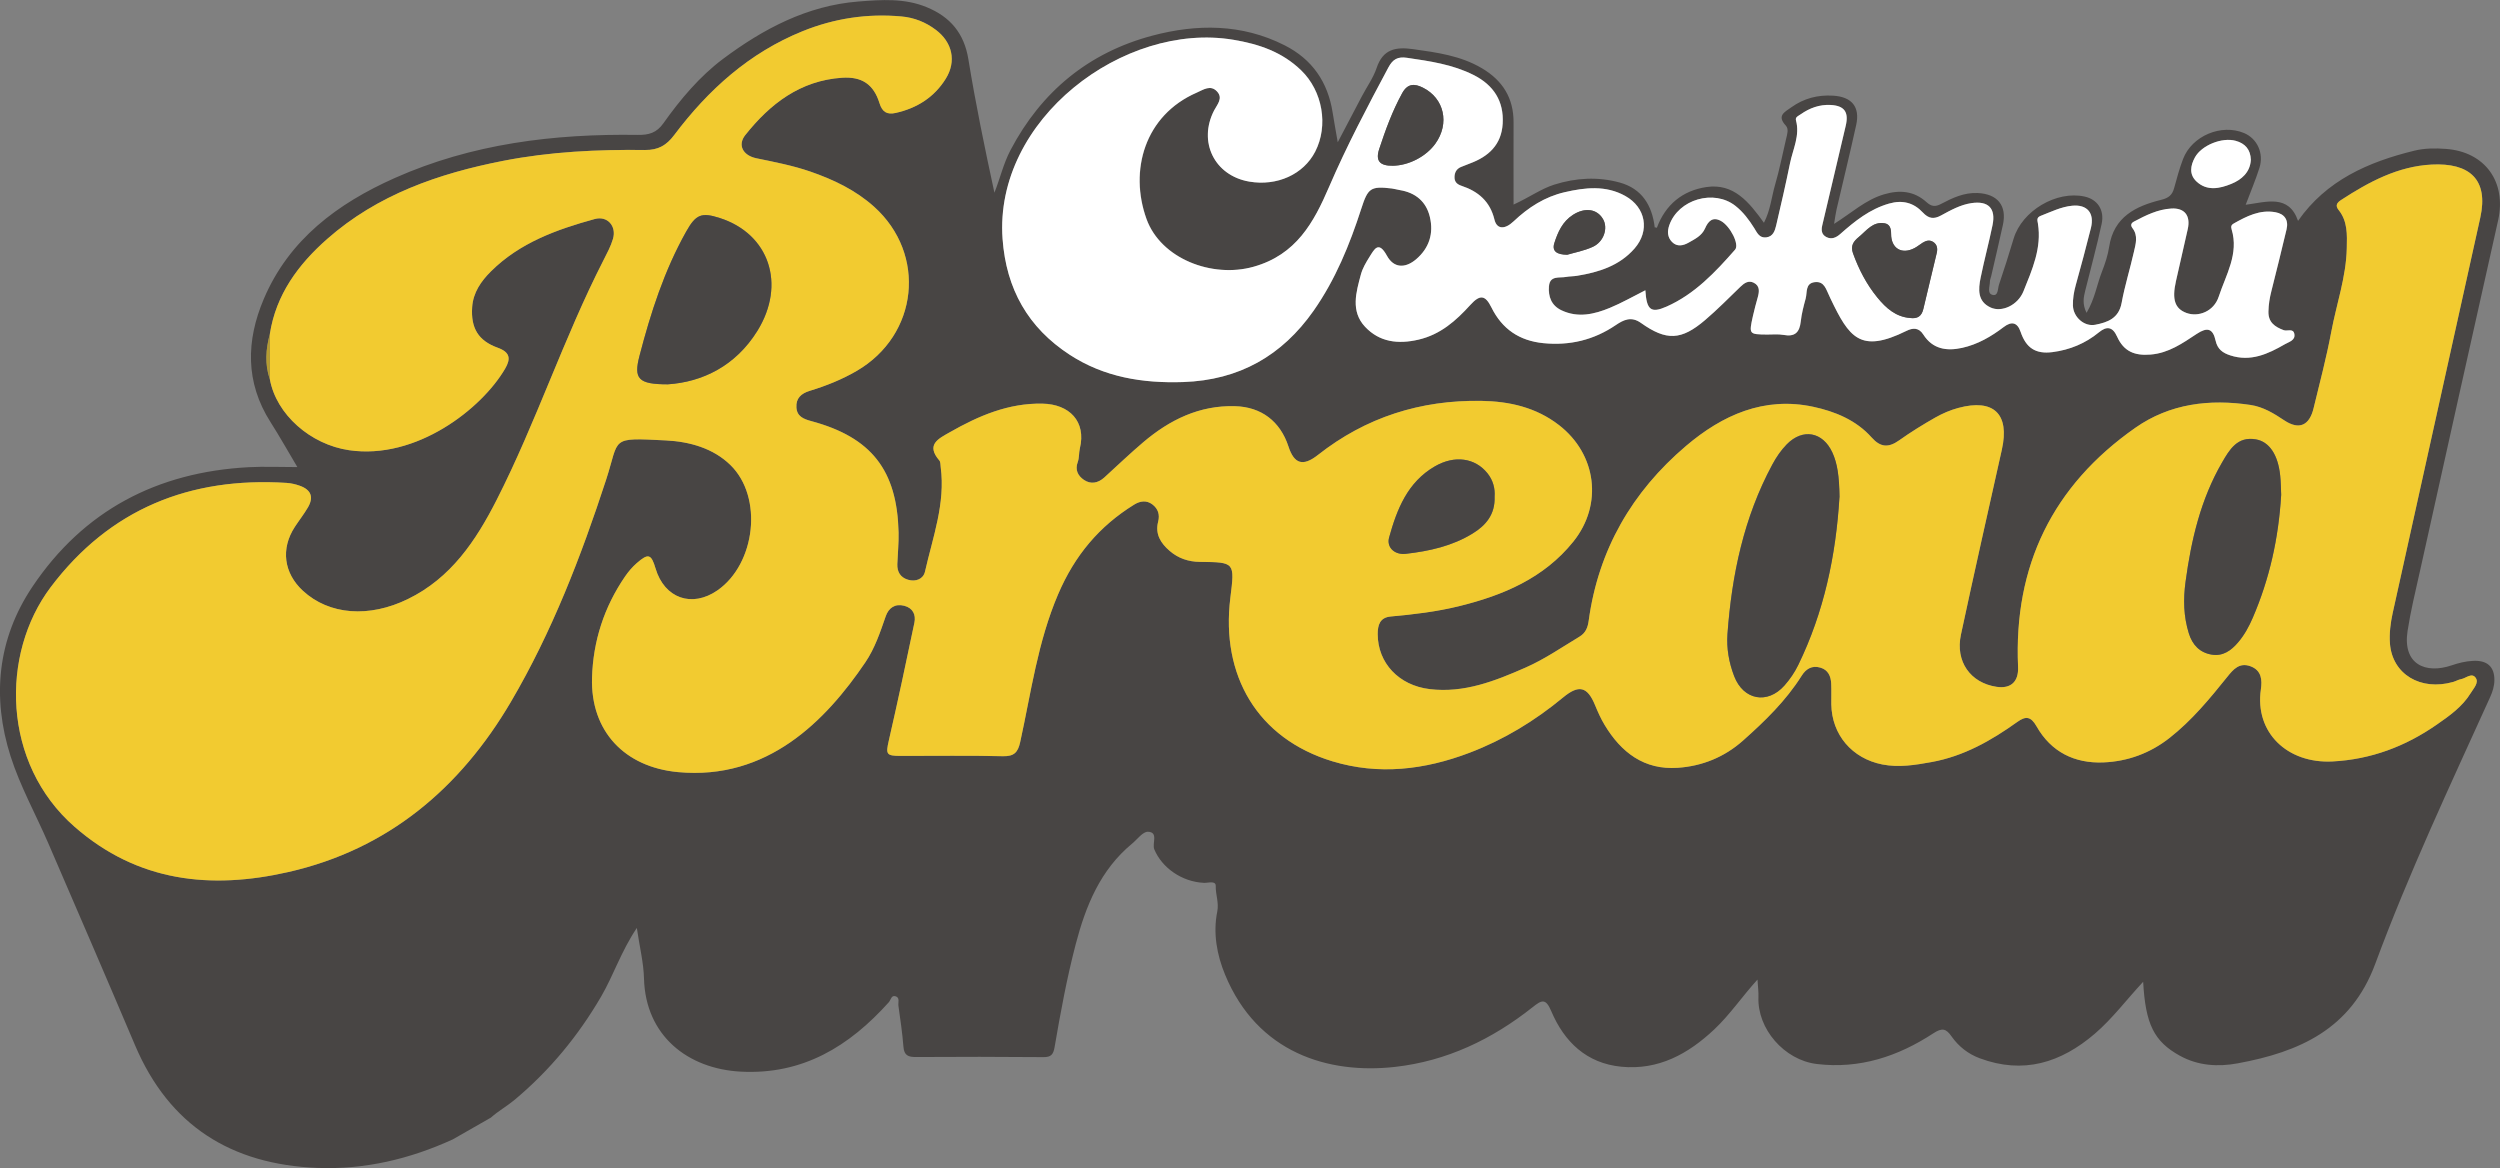
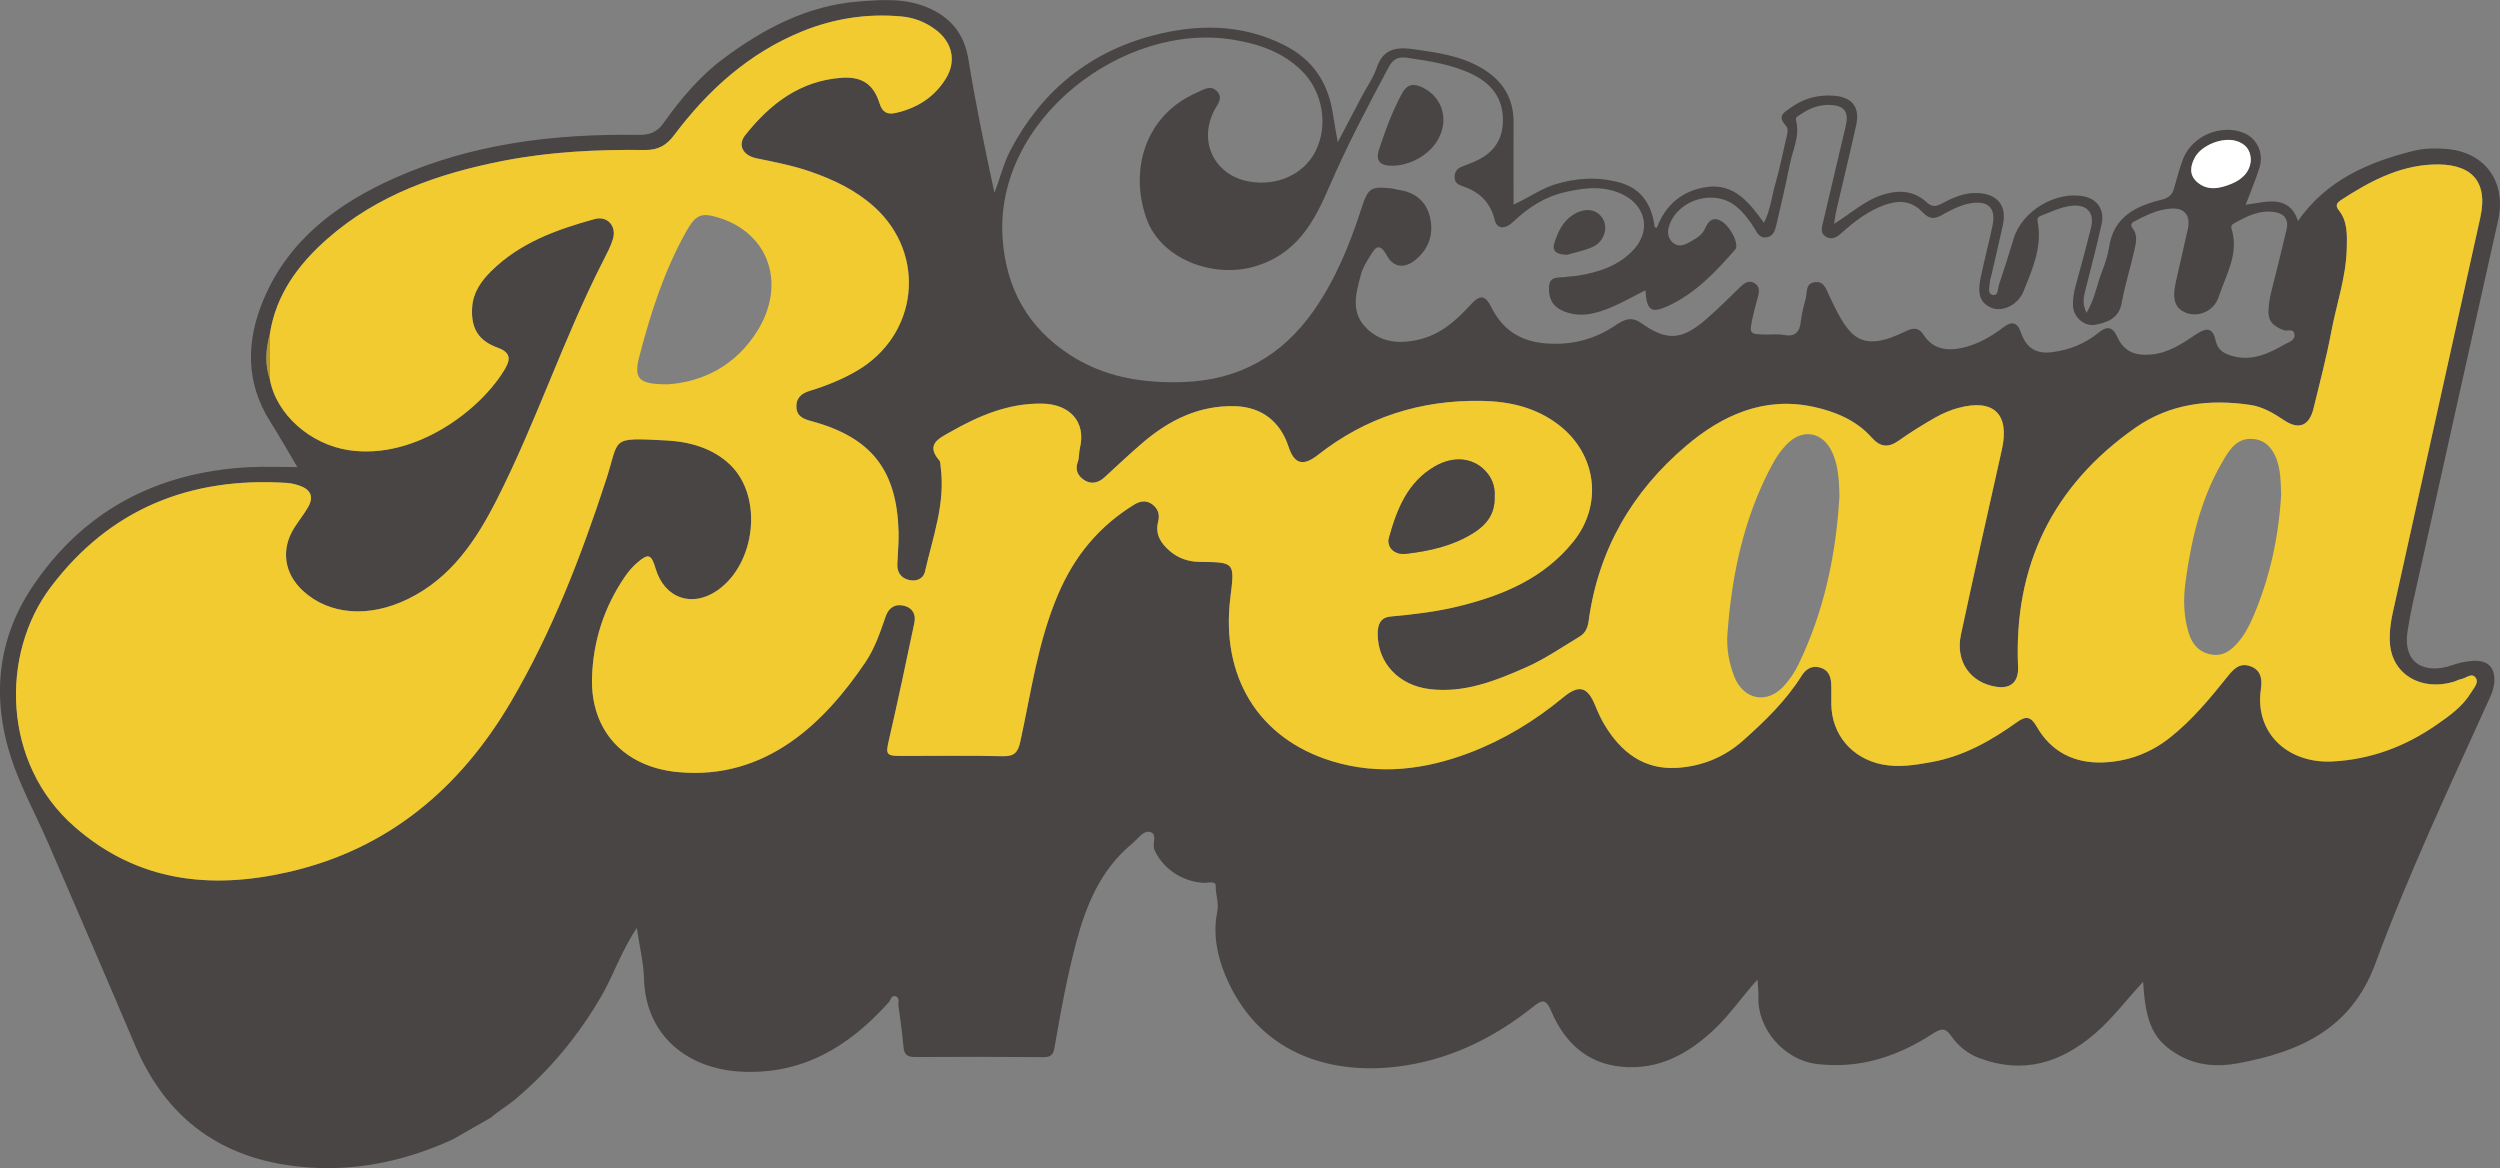
<svg xmlns="http://www.w3.org/2000/svg" viewBox="0 0 677.11 316.36">
  <rect x="0" y="0" width="677.11" height="316.36" fill="#808080" stroke="none" />
  <defs>
    <style>.d{fill:#fff;}.e{fill:#b69c2f;}.f{fill:#f2cb30;}.g{fill:#484544;}</style>
  </defs>
  <g id="a" />
  <g id="b">
    <g id="c">
      <path class="g" d="M655.35,155.05c7.06-31.79,14.12-63.58,21.25-95.36,2.33-10.4-3.54-18.59-14.15-19.36-2.86-.21-5.74-.21-8.57,.49-12.52,3.06-23.84,8.07-31.47,19-2.53-7.26-8.5-5.11-14.18-4.36,1.33-3.53,2.7-6.74,3.74-10.05,1.23-3.92-.65-7.89-4.17-9.37-6.14-2.59-14.13,.74-16.53,7.02-.98,2.56-1.69,5.23-2.42,7.88-.51,1.86-1.46,2.68-3.5,3.18-6.86,1.7-12.86,4.58-14.1,12.73-.35,2.31-1.11,4.59-1.97,6.78-1.36,3.49-1.91,7.32-4.15,11.1-1.19-2.38-.81-4.18-.37-5.96,1.49-6.05,3.15-12.06,4.46-18.15,.81-3.79-1.17-6.62-4.61-7.38-7.64-1.69-16.96,3.85-19.23,11.38-1.26,4.18-2.56,8.36-3.97,12.49-.36,1.04-.16,3.15-1.74,2.76-1.57-.39-.72-2.34-.71-3.63,0-.49,.23-.97,.34-1.45,1.06-4.62,2.16-9.24,3.17-13.87,1.15-5.25-1.48-8.4-6.83-8.64-3.7-.16-6.82,1.32-9.91,2.95-1.57,.83-2.6,.74-3.95-.48-3.35-3.03-7.22-3.38-11.52-2.11-5,1.48-8.75,5.01-13.51,8,.28-1.69,.41-2.79,.66-3.87,1.77-7.64,3.65-15.27,5.33-22.93,1.08-4.92-1.21-7.63-6.27-7.93-4.14-.25-7.89,.72-11.3,3.15-1.83,1.31-3.99,2.26-1.5,4.95,.87,.94,.37,2.4,.08,3.62-.97,4.12-1.77,8.29-2.96,12.35-.98,3.35-1.27,6.94-3.04,10.36-4.03-5.6-8.17-10.77-15.57-9.68-6.45,.95-11.1,4.75-13.43,11.04-.18-.09-.38-.13-.58-.12-.7-5.96-3.48-10.49-9.47-12.14-5.89-1.62-11.84-1.29-17.72,.56-3.54,1.11-6.54,3.33-11.04,5.41,0-8.02-.03-15.12,0-22.23,.03-6.62-2.95-11.38-8.6-14.71-5.76-3.4-12.15-4.25-18.61-5.16-4.72-.66-8.16-.02-9.88,5.1-.9,2.68-2.63,5.08-3.97,7.62-2.05,3.88-4.08,7.76-6.56,12.5-.58-3.36-1.01-5.66-1.37-7.98-1.29-8.29-5.5-14.48-13.06-18.3-11.56-5.84-23.72-5.79-35.76-2.6-17.26,4.58-30.09,15.14-38.44,31.01-1.92,3.64-2.82,7.69-4.36,11.53-2.61-12.09-5.09-24.07-7.05-36.13-1.15-7.06-4.92-11.5-11.31-14.12-6-2.47-12.22-2.02-18.46-1.53-13.97,1.1-25.9,7.49-36.69,15.55-6.25,4.67-11.54,10.93-16.15,17.44-1.84,2.6-3.96,3.19-6.94,3.14-22.69-.34-44.91,2.37-65.84,11.69-15.43,6.88-28.61,16.62-35.45,32.76-4.77,11.25-5.05,22.55,1.83,33.34,2.46,3.86,4.69,7.85,7.27,12.18-4.79,0-9-.19-13.19,.03-24.76,1.32-44.73,11.71-58.6,32.42-9.45,14.11-10.99,29.87-5.88,45.89,2.59,8.11,6.81,15.69,10.21,23.55,7.87,18.22,15.75,36.44,23.5,54.71,9.26,21.82,26.12,32.29,49.35,33.21,12.85,.51,25.03-2.39,36.68-7.71,3.44-1.97,6.88-3.94,10.33-5.9,2.03-1.81,4.46-3.16,6.48-4.86,9.44-7.9,17.19-17.29,23.41-27.97,3.34-5.74,5.37-12.16,9.65-18.55,.76,5.16,1.83,9.42,1.94,13.7,.42,15.45,11.8,24.46,26.23,25.22,16.78,.89,29.39-6.88,40.09-18.81,.54-.61,.65-1.92,1.76-1.62,1.31,.36,.7,1.68,.83,2.58,.51,3.7,1.07,7.39,1.36,11.11,.18,2.34,1.29,2.8,3.4,2.78,11.5-.08,22.99-.07,34.49,.03,2.1,.02,2.71-.72,3.05-2.72,1.6-9.35,3.32-18.69,5.72-27.87,2.72-10.38,6.65-20.11,15.24-27.21,1.43-1.18,2.94-3.3,4.34-3.24,2.91,.12,1.03,3.14,1.71,4.79,2.05,4.92,7.4,8.77,13.46,9.05,1.12,.05,3.2-.68,3.17,.83-.05,2.34,.9,4.55,.42,6.92-1.2,5.91-.08,11.81,2.11,17.11,8.75,21.23,28.02,27,46,24.99,14.02-1.57,26.32-7.47,37.28-16.16,2.5-1.99,3.56-2.51,5.08,1.09,3.53,8.32,9.58,14.11,18.98,15.02,10.05,.97,18.11-3.46,25.21-10.16,4.25-4.02,7.51-8.89,11.65-13.44,.11,1.87,.32,3.32,.26,4.77-.33,8.49,6.93,17.02,15.81,18.09,11.61,1.4,22-2.06,31.54-8.3,2.43-1.59,3.46-1.31,4.98,.86,1.89,2.69,4.46,4.71,7.59,5.88,11.8,4.41,21.99,1.24,31.18-6.64,4.79-4.11,8.56-9.19,13.1-14.07,.62,11.49,2.95,16.17,9.94,20.03,4.92,2.72,10.31,3.05,15.67,2.06,16.64-3.07,30.68-9.2,37.25-26.95,9.09-24.58,20.28-48.32,31.1-72.2,.67-1.48,1.17-3.03,1.17-4.69,.01-3.67-2.05-5.35-5.75-5.17-2.05,.1-3.91,.56-5.81,1.21-7.06,2.41-13.37-.22-11.95-9.35,.82-5.29,2.08-10.51,3.25-15.74Zm-60.86-112.44c1.8-3.27,7.35-5.5,11.04-4.47,2.56,.71,4.01,2.35,4.1,5.14-.19,3.41-2.53,5.4-5.31,6.53-3.09,1.26-6.57,2.03-9.43-.67-2.02-1.91-1.63-4.29-.4-6.53ZM334.04,10.76c7.01,1.17,13.25,3.3,18.4,8.28,5.81,5.6,7.45,14.96,3.8,22.04-3.17,6.15-10.32,9.39-17.85,8.1-9.43-1.62-13.92-10.78-9.51-19.29,.82-1.58,2.48-3.28,.8-5.1-1.76-1.92-3.71-.5-5.49,.28-14.16,6.14-18.35,21.13-13.64,34.22,3.87,10.75,17.75,16.12,29.01,12.95,11.56-3.25,16.31-12.01,20.44-21.61,4.77-11.09,10.39-21.73,16.07-32.36,1.19-2.23,2.53-2.99,5.04-2.62,6.18,.91,12.32,1.78,18.01,4.64,5.51,2.77,8.26,7.15,7.91,13.18-.34,5.76-3.85,8.94-8.92,10.81-.82,.3-1.63,.62-2.43,.96-1.15,.5-1.67,1.44-1.7,2.67-.04,1.34,.69,2.01,1.9,2.41,4.53,1.51,7.73,4.22,8.92,9.16,.63,2.61,2.75,2.77,5.19,.46,3.98-3.77,8.45-6.65,13.82-7.89,5.54-1.28,11.13-1.93,16.41,1.01,5.59,3.11,6.72,9.45,2.5,14.26-4.09,4.67-9.67,6.41-15.56,7.37-.98,.16-2,.13-2.98,.31-1.81,.34-4.39-.46-4.62,2.55-.22,2.81,.67,5.21,3.42,6.5,4.46,2.1,8.84,1.07,13.06-.67,3.19-1.31,6.2-3.05,9.61-4.76,.34,5.34,1.49,6.3,5.74,4.42,7.6-3.36,13.2-9.31,18.56-15.42,1.24-1.41-1.33-6.39-3.8-7.76-2.32-1.29-3.51,.12-4.33,2-.88,2.01-2.74,2.88-4.44,3.85-1.42,.81-3.13,1.24-4.51-.18-1.26-1.29-1.31-2.89-.73-4.55,2.47-7.01,12.11-9.81,17.92-5.21,2.09,1.65,3.66,3.75,5.06,5.98,.8,1.28,1.4,2.78,3.29,2.54,1.84-.23,2.33-1.79,2.67-3.23,1.31-5.58,2.59-11.17,3.74-16.79,.78-3.85,2.75-7.55,1.62-11.7-.24-.87,.71-1.21,1.31-1.63,2.42-1.69,5.07-2.66,8.06-2.51,3.78,.19,4.99,1.94,4.1,5.67-2.14,8.96-4.19,17.95-6.34,26.91-.34,1.41-.16,2.55,1.12,3.2,1.39,.71,2.63,.16,3.75-.83,3.94-3.48,7.96-6.73,13.21-8.24,3.71-1.06,6.7-.21,9.14,2.4,1.6,1.71,2.99,1.88,4.92,.83,2.63-1.43,5.27-2.92,8.28-3.36,4.59-.67,6.63,1.44,5.69,5.98-.98,4.76-2.25,9.46-3.22,14.22-.64,3.14-.9,6.44,2.73,8.09,2.99,1.36,7.34-.61,8.87-4.4,2.35-5.84,4.99-11.73,3.92-18.34-.15-.9-.43-1.64,.75-2.1,2.79-1.08,5.53-2.45,8.52-2.74,4.11-.4,6.09,2.01,5.08,6.04-1.29,5.19-2.7,10.36-4.12,15.51-.5,1.83-.81,3.66-.75,5.54,.11,3.07,3.06,5.73,6.05,5.15,3.36-.65,6.38-1.74,7.14-5.93,.85-4.64,2.28-9.18,3.32-13.79,.48-2.13,1.2-4.37-.36-6.42-.57-.75-.47-1.35,.37-1.8,3.2-1.7,6.47-3.33,10.14-3.54,3.6-.21,5.23,1.95,4.45,5.51-1.05,4.74-2.15,9.47-3.22,14.21-1.11,4.93-.27,7.42,2.88,8.57,3.19,1.16,7.39-.38,8.72-4.43,1.92-5.87,5.52-11.59,3.48-18.26-.23-.75-.04-1.2,.57-1.54,3.51-1.98,7.11-3.82,11.3-3.06,2.46,.44,3.63,2.1,3.01,4.67-1.34,5.57-2.68,11.14-4.1,16.69-.47,1.83-.76,3.64-.8,5.53-.07,2.94,1.75,4.16,4.12,5.05,.97,.36,2.56-.57,2.89,.98,.37,1.79-1.44,2.18-2.53,2.82-4.6,2.66-9.33,4.85-14.86,3.02-1.98-.66-3.41-1.62-3.93-3.98-.73-3.3-2.23-3.73-5.12-1.82-3.86,2.55-7.6,5.19-12.47,5.59-4.39,.37-7.3-.88-9.09-4.86-1.25-2.79-2.88-2.83-4.92-1.16-3.68,3.02-7.89,4.75-12.57,5.36-4.58,.59-7.16-1.12-8.65-5.51-.87-2.56-2.44-2.9-4.56-1.29-3.4,2.59-7.06,4.72-11.28,5.65-4.21,.93-7.99,.34-10.51-3.62-1.24-1.95-2.88-1.81-4.56-.98-12.57,6.22-15.54,1.74-20.56-8.73-.11-.23-.19-.46-.31-.68-.89-1.72-1.3-4.1-3.95-3.79-2.64,.31-2.02,2.78-2.48,4.45-.56,2.04-1.1,4.12-1.33,6.22-.32,2.93-1.58,4.19-4.62,3.63-1.45-.27-2.99-.1-4.49-.11-4.93-.05-4.94-.05-3.84-5.02,.38-1.7,.84-3.39,1.31-5.08,.43-1.54,.6-3.07-1.07-3.92-1.44-.73-2.59,.07-3.65,1.1-3.14,3.03-6.21,6.16-9.53,8.99-6.47,5.52-10.48,5.7-17.4,.78-2.63-1.87-4.72-.82-6.83,.61-5.93,4.02-12.42,5.58-19.55,4.88-6.53-.64-11.21-3.82-14.1-9.67-1.67-3.38-3.09-3.58-5.71-.7-3.9,4.3-8.09,8.02-14.03,9.41-5.53,1.29-10.57,.7-14.49-3.48-3.97-4.24-2.42-9.37-1.12-14.21,.45-1.65,1.38-3.22,2.3-4.69,1.33-2.1,2.46-4.52,4.74-.35,1.85,3.38,4.94,3.48,7.9,.97,3.57-3.04,4.79-7,3.73-11.47-.99-4.16-3.87-6.57-8.12-7.27-.74-.12-1.46-.35-2.2-.44-5.74-.68-6.46-.09-8.24,5.43-3.15,9.77-7.02,19.26-12.94,27.7-8.55,12.17-20.15,18.79-35.32,19.3-11.03,.37-21.41-1.33-30.71-7.38-11.28-7.34-17.21-17.8-18.2-31.38-2.34-32.39,32.87-58.89,62.46-53.95Zm313.26,163.51c.62,8.36,8.32,12.95,17.13,10.44,.72-.2,1.39-.63,2.11-.75,1.36-.23,2.97-1.92,4.02-.32,.86,1.31-.59,2.79-1.35,4.04-2.27,3.73-5.77,6.19-9.26,8.61-8.49,5.9-17.84,9.42-28.24,9.95-12.14,.61-21.07-7.79-19.36-19.53,.36-2.48,.23-5.13-2.81-6.25-3.01-1.11-4.68,.86-6.27,2.84-4.78,5.95-9.61,11.82-15.66,16.57-5.27,4.14-11.31,6.36-17.9,6.63-7.83,.32-14.19-2.84-18.12-9.77-1.56-2.76-2.97-2.8-5.21-1.2-7.06,5.06-14.52,9.29-23.21,10.87-4.42,.8-8.84,1.55-13.38,.65-8.16-1.62-13.66-8.03-13.79-16.29-.03-1.87,.06-3.75-.03-5.62-.1-2-.82-3.71-2.95-4.32-2.26-.65-3.89,.34-5.06,2.22-4.27,6.78-9.96,12.29-15.89,17.56-5.03,4.47-11.05,6.91-17.68,7.36-9.08,.62-15.29-4.15-19.77-11.58-1.03-1.7-1.85-3.55-2.61-5.39-2.08-5.06-4.38-5.62-8.66-2.08-7.66,6.34-16.05,11.45-25.37,14.99-12.13,4.61-24.56,6.11-37.1,2.3-20.36-6.18-30.24-23.3-27.65-44.24,1.19-9.64,1.3-9.69-8.21-9.77-3.17-.03-5.92-.98-8.25-3-2.37-2.05-3.97-4.52-3.09-7.89,.49-1.89,0-3.48-1.54-4.66-1.61-1.23-3.37-.94-4.93,.02-9.49,5.86-16.13,13.79-20.62,24.29-5.54,12.94-7.32,26.6-10.28,40.06-.61,2.76-1.64,3.88-4.67,3.81-9.24-.22-18.49-.06-27.74-.08-3.86,0-4-.47-3.19-4.05,2.44-10.64,4.72-21.32,6.95-32.01,.46-2.19-.42-4.01-2.77-4.61-2.49-.63-4.21,.59-4.99,2.84-1.5,4.32-2.94,8.67-5.52,12.48-10.76,15.9-26.58,31.99-50.73,29.74-14.47-1.35-23.71-11.07-23.3-25.54,.29-9.95,3.27-19.15,8.92-27.41,.91-1.33,1.98-2.6,3.19-3.65,3.15-2.75,3.93-2.48,5.1,1.45,2.4,8.09,9.86,10.72,16.77,5.92,10.31-7.17,12.43-25.25,3.5-33.95-4.65-4.53-11.01-6.34-17.5-6.66-15.33-.77-12.43-.8-16.16,10.63-6.79,20.81-14.66,41.22-25.77,60.14-13.77,23.45-33.28,39.96-60.24,46.12-21.01,4.8-40.83,2.73-57.93-12.22C.52,206.76,.07,177.14,13.73,159.03c15.97-21.17,37.7-29.9,63.88-28.24,1.23,.08,2.48,.37,3.64,.79,3.03,1.11,3.76,3.09,2.14,5.86-1.07,1.83-2.39,3.5-3.55,5.28-3.84,5.9-2.99,12.5,2.2,17.29,7.15,6.59,17.95,7.35,28.41,2.25,11.7-5.7,18.43-15.8,24.05-26.83,10.77-21.15,18.14-43.82,28.95-64.95,.96-1.89,1.99-3.79,2.58-5.81,.99-3.43-1.52-6.29-4.95-5.35-10.29,2.83-20.29,6.41-28.1,14.17-2.69,2.67-4.84,5.75-5.1,9.7-.38,5.63,1.6,9.07,6.92,10.99,3.39,1.23,3.56,3,2.02,5.65-6.36,10.92-24.08,24.75-42.24,22.11-10.5-1.53-19.76-9.69-21.49-19.21-1.42-4.09-1.1-8.18,0-12.27,1.67-10.69,7.7-18.84,15.53-25.74,13.65-12.03,30.22-17.75,47.7-21.17,12.67-2.48,25.54-3.09,38.42-2.93,3.53,.04,5.77-1.26,7.84-4.01,9.23-12.28,20.34-22.31,34.79-28.16,8.6-3.48,17.54-4.84,26.79-4,3.45,.31,6.56,1.55,9.3,3.62,4.51,3.39,5.64,8.52,2.7,13.24-3.12,5.02-7.79,7.97-13.54,9.26-2.32,.52-3.65-.19-4.41-2.65-1.59-5.13-4.81-7.23-10.13-6.88-11.33,.76-19.49,7.06-26.22,15.53-2.12,2.66-.7,5.52,3.03,6.29,4.9,1.01,9.8,1.95,14.54,3.58,6.31,2.18,12.28,5.02,17.29,9.51,14.36,12.88,12.02,34.78-4.67,44.49-4.02,2.34-8.3,4.05-12.73,5.4-2.31,.71-3.76,1.99-3.61,4.49,.14,2.44,1.92,3.14,4.02,3.71,16.28,4.39,23.24,13.26,23.65,30.13,.07,2.86-.23,5.73-.34,8.59-.08,2.13,.86,3.65,2.92,4.25,2.12,.62,4.12-.22,4.57-2.19,2.11-9.33,5.57-18.48,4.26-28.32-.08-.62-.02-1.4-.38-1.81-3.72-4.32-.18-5.9,2.84-7.63,7.78-4.44,15.88-7.93,25.09-7.75,7.3,.14,11.91,4.82,10.14,12.11-.29,1.21-.15,2.55-.57,3.69-.81,2.17,.08,3.77,1.67,4.85,1.84,1.26,3.81,.89,5.5-.63,3.51-3.19,6.94-6.49,10.55-9.55,7.15-6.07,15.2-10.05,24.86-9.78,7.14,.19,12.25,4.1,14.48,10.9,1.56,4.77,3.93,5.5,8,2.3,12.98-10.22,27.79-14.9,44.22-14.64,7.64,.12,14.86,1.76,21.07,6.57,10.17,7.88,11.95,21.49,3.88,31.54-7.98,9.94-19.09,14.59-31.06,17.52-6.04,1.48-12.21,2.21-18.4,2.77-2.97,.27-3.54,2.35-3.53,4.8,.03,7.78,5.69,13.86,14.07,14.87,9.33,1.13,17.72-2.2,25.99-5.84,5.16-2.27,9.8-5.48,14.61-8.38,1.66-1,2.23-2.48,2.48-4.33,2.62-19.19,11.74-34.89,26.35-47.31,9.84-8.36,21.14-13.46,34.44-10.61,5.89,1.26,11.64,3.6,15.83,8.31,2.42,2.72,4.59,2.82,7.45,.79,3.15-2.24,6.45-4.28,9.81-6.19,1.94-1.1,4.05-2.01,6.2-2.59,9.62-2.6,13.98,1.64,11.82,11.28-3.73,16.69-7.5,33.37-11.08,50.09-1.57,7.31,2.56,13.1,9.66,14.16,3.93,.58,5.99-1.46,5.81-5.41-1.21-27.35,9.35-49.05,31.76-64.75,9.36-6.56,20.08-7.85,31.22-6.18,3.42,.52,6.29,2.28,9.12,4.17,4.03,2.68,6.8,1.39,7.93-3.25,1.67-6.88,3.5-13.79,4.79-20.68,1.41-7.55,4.05-14.92,4.21-22.71,.08-3.65,.26-7.28-2.22-10.36-.99-1.23-.39-1.99,.7-2.7,7.5-4.89,15.37-9.11,24.49-9.58,10.3-.53,15.47,4.04,13.19,14.36-7.87,35.73-15.87,71.42-23.74,107.15-.58,2.65-.93,5.47-.73,8.17Z" />
      <path class="f" d="M73.08,90.47c1.67-10.69,7.7-18.84,15.53-25.74,13.65-12.03,30.22-17.75,47.7-21.17,12.67-2.48,25.54-3.09,38.42-2.93,3.53,.04,5.77-1.26,7.84-4.01,9.23-12.28,20.34-22.31,34.79-28.16,8.6-3.48,17.54-4.84,26.79-4,3.45,.31,6.56,1.55,9.3,3.62,4.51,3.39,5.64,8.52,2.7,13.25-3.12,5.02-7.79,7.97-13.54,9.26-2.32,.52-3.65-.19-4.41-2.65-1.59-5.13-4.81-7.23-10.13-6.88-11.33,.76-19.49,7.06-26.22,15.53-2.12,2.66-.7,5.52,3.03,6.29,4.9,1.01,9.8,1.95,14.54,3.58,6.31,2.18,12.28,5.02,17.29,9.51,14.36,12.88,12.02,34.78-4.67,44.49-4.02,2.34-8.3,4.05-12.73,5.4-2.31,.71-3.76,1.99-3.61,4.49,.14,2.44,1.92,3.14,4.02,3.71,16.28,4.39,23.24,13.26,23.65,30.13,.07,2.86-.23,5.73-.34,8.59-.08,2.13,.86,3.65,2.92,4.25,2.12,.62,4.12-.22,4.57-2.19,2.11-9.33,5.57-18.48,4.26-28.32-.08-.62-.02-1.4-.38-1.81-3.72-4.32-.18-5.9,2.84-7.63,7.78-4.44,15.88-7.93,25.09-7.75,7.3,.14,11.91,4.82,10.14,12.11-.29,1.21-.15,2.55-.57,3.69-.81,2.17,.08,3.77,1.67,4.85,1.84,1.26,3.81,.89,5.5-.63,3.51-3.19,6.94-6.49,10.55-9.55,7.15-6.07,15.2-10.05,24.86-9.78,7.14,.19,12.25,4.1,14.48,10.9,1.56,4.77,3.93,5.5,8,2.3,12.98-10.22,27.79-14.9,44.22-14.64,7.64,.12,14.86,1.76,21.07,6.57,10.17,7.88,11.95,21.49,3.88,31.54-7.98,9.94-19.09,14.59-31.06,17.52-6.04,1.48-12.21,2.21-18.4,2.77-2.97,.27-3.54,2.35-3.53,4.8,.03,7.78,5.69,13.86,14.07,14.87,9.33,1.13,17.72-2.2,25.99-5.84,5.16-2.27,9.8-5.48,14.61-8.38,1.66-1,2.23-2.48,2.48-4.33,2.62-19.19,11.74-34.89,26.35-47.31,9.84-8.36,21.14-13.46,34.44-10.61,5.89,1.26,11.64,3.6,15.83,8.31,2.42,2.72,4.59,2.82,7.45,.79,3.15-2.24,6.45-4.28,9.81-6.19,1.94-1.1,4.05-2.01,6.2-2.59,9.62-2.6,13.98,1.64,11.82,11.28-3.73,16.69-7.5,33.37-11.08,50.09-1.57,7.31,2.56,13.1,9.66,14.16,3.93,.58,5.99-1.46,5.81-5.41-1.21-27.35,9.35-49.05,31.76-64.75,9.36-6.56,20.08-7.85,31.22-6.18,3.42,.52,6.29,2.28,9.12,4.17,4.03,2.68,6.8,1.39,7.93-3.25,1.67-6.88,3.5-13.79,4.79-20.68,1.41-7.55,4.05-14.92,4.21-22.71,.08-3.65,.26-7.28-2.22-10.36-.99-1.23-.39-1.99,.7-2.7,7.5-4.89,15.37-9.11,24.49-9.58,10.3-.53,15.47,4.04,13.19,14.36-7.87,35.73-15.87,71.42-23.74,107.15-.58,2.65-.93,5.47-.73,8.17,.62,8.36,8.32,12.95,17.13,10.44,.72-.2,1.39-.63,2.11-.75,1.36-.23,2.97-1.92,4.02-.32,.86,1.31-.59,2.79-1.35,4.04-2.27,3.73-5.77,6.19-9.26,8.61-8.49,5.9-17.84,9.42-28.24,9.95-12.14,.61-21.07-7.79-19.36-19.53,.36-2.48,.23-5.13-2.81-6.25-3.01-1.11-4.68,.86-6.27,2.84-4.78,5.95-9.61,11.82-15.66,16.57-5.27,4.14-11.31,6.36-17.9,6.63-7.83,.32-14.19-2.84-18.12-9.77-1.56-2.76-2.97-2.8-5.21-1.2-7.06,5.06-14.52,9.29-23.21,10.87-4.42,.8-8.84,1.55-13.38,.65-8.16-1.62-13.66-8.03-13.79-16.29-.03-1.87,.06-3.75-.03-5.62-.1-2-.82-3.71-2.95-4.32-2.26-.65-3.89,.34-5.06,2.22-4.27,6.78-9.96,12.29-15.89,17.56-5.03,4.47-11.05,6.91-17.68,7.36-9.08,.62-15.29-4.15-19.77-11.58-1.03-1.7-1.85-3.55-2.61-5.39-2.08-5.06-4.38-5.62-8.66-2.08-7.66,6.34-16.05,11.45-25.37,14.99-12.13,4.61-24.56,6.11-37.1,2.3-20.36-6.18-30.24-23.3-27.65-44.24,1.19-9.64,1.3-9.69-8.21-9.77-3.17-.03-5.92-.98-8.25-3-2.37-2.05-3.97-4.52-3.09-7.89,.49-1.89,0-3.48-1.54-4.66-1.61-1.23-3.37-.94-4.93,.02-9.49,5.86-16.13,13.79-20.62,24.29-5.54,12.94-7.32,26.6-10.28,40.06-.61,2.76-1.64,3.88-4.67,3.81-9.24-.22-18.49-.06-27.74-.08-3.86,0-4-.47-3.19-4.05,2.44-10.64,4.72-21.32,6.95-32.01,.46-2.19-.42-4.01-2.77-4.61-2.49-.63-4.21,.59-4.99,2.84-1.5,4.32-2.94,8.67-5.52,12.48-10.76,15.9-26.58,31.99-50.73,29.74-14.47-1.35-23.71-11.07-23.3-25.54,.29-9.95,3.27-19.15,8.92-27.41,.91-1.33,1.99-2.6,3.19-3.65,3.15-2.75,3.93-2.48,5.1,1.45,2.4,8.09,9.86,10.72,16.77,5.92,10.31-7.17,12.43-25.25,3.5-33.95-4.65-4.53-11.01-6.34-17.5-6.66-15.33-.77-12.43-.8-16.16,10.63-6.79,20.81-14.66,41.22-25.77,60.14-13.77,23.45-33.28,39.96-60.24,46.12-21.01,4.8-40.83,2.73-57.93-12.22C.52,206.76,.07,177.14,13.73,159.03c15.97-21.17,37.7-29.9,63.88-28.24,1.23,.08,2.48,.37,3.64,.79,3.03,1.11,3.76,3.09,2.14,5.86-1.07,1.83-2.39,3.5-3.55,5.28-3.84,5.9-2.99,12.5,2.2,17.29,7.15,6.59,17.95,7.35,28.41,2.25,11.7-5.7,18.43-15.8,24.05-26.83,10.77-21.15,18.14-43.82,28.95-64.95,.96-1.89,1.99-3.79,2.58-5.81,.99-3.43-1.52-6.29-4.95-5.35-10.29,2.83-20.29,6.41-28.1,14.17-2.69,2.67-4.84,5.75-5.1,9.7-.38,5.63,1.6,9.07,6.92,10.99,3.39,1.23,3.56,3,2.02,5.65-6.36,10.92-24.08,24.75-42.24,22.11-10.5-1.53-19.76-9.69-21.49-19.21,0-4.09,0-8.18,0-12.27Zm425.13,44.2c-.08-5.82-.6-9.2-1.95-12.14-2.59-5.61-8.03-6.58-12.33-2.2-1.59,1.62-2.84,3.48-3.91,5.46-7.73,14.34-10.99,29.88-12.16,45.94-.28,3.88,.41,7.75,1.81,11.39,2.49,6.5,9.01,7.73,13.61,2.55,1.48-1.66,2.78-3.57,3.75-5.57,6.98-14.34,10.21-29.62,11.16-45.44Zm-317.33-30.58c9.3-.63,18.32-4.92,24.26-14.49,7.82-12.61,3.2-26.26-10.21-30.56-4.96-1.59-6.46-.98-9.08,3.68-5.95,10.59-9.62,22.03-12.66,33.71-1.6,6.14-.38,7.67,7.69,7.66Zm436.96,30c-.08-1.55-.08-3.42-.27-5.28-.58-5.64-2.94-9.18-6.6-9.82-5.01-.87-7.15,2.81-9.14,6.25-5.79,9.98-8.35,20.97-9.89,32.3-.64,4.77-.55,9.38,.88,13.98,.97,3.12,2.93,5.23,6.2,5.77,3.04,.51,5.25-1.1,7.11-3.27,1.72-2,2.97-4.3,4.01-6.71,4.54-10.51,6.99-21.49,7.69-33.23Zm-213.04,.43c.17-2.15-.36-4.4-1.94-6.35-3.33-4.14-8.86-4.96-14.22-1.87-7.42,4.27-10.29,11.62-12.41,19.28-.75,2.69,1.51,4.76,4.52,4.42,6.35-.73,12.58-2.09,18.1-5.5,3.54-2.18,6.14-5.12,5.95-9.98Z" />
-       <path class="d" d="M445.63,78.62c.34,5.34,1.49,6.3,5.74,4.42,7.6-3.36,13.2-9.31,18.56-15.42,1.24-1.41-1.33-6.39-3.8-7.76-2.32-1.29-3.51,.12-4.33,2-.88,2.01-2.74,2.88-4.44,3.85-1.42,.81-3.13,1.24-4.51-.18-1.26-1.29-1.31-2.89-.73-4.55,2.47-7.01,12.11-9.81,17.92-5.21,2.09,1.65,3.66,3.75,5.06,5.98,.8,1.28,1.4,2.78,3.29,2.54,1.84-.23,2.33-1.79,2.67-3.23,1.31-5.58,2.59-11.17,3.74-16.79,.78-3.85,2.75-7.55,1.62-11.7-.24-.87,.71-1.21,1.31-1.63,2.42-1.69,5.07-2.66,8.06-2.51,3.78,.19,4.99,1.94,4.1,5.67-2.14,8.96-4.19,17.95-6.34,26.91-.34,1.41-.16,2.55,1.12,3.2,1.39,.71,2.63,.16,3.75-.83,3.94-3.48,7.96-6.73,13.21-8.24,3.71-1.06,6.7-.21,9.14,2.4,1.6,1.71,2.99,1.88,4.92,.83,2.63-1.43,5.27-2.92,8.28-3.36,4.59-.67,6.63,1.44,5.69,5.98-.98,4.76-2.25,9.46-3.22,14.22-.64,3.14-.9,6.44,2.73,8.09,2.99,1.36,7.34-.61,8.87-4.4,2.35-5.84,4.99-11.73,3.92-18.34-.15-.9-.43-1.64,.75-2.1,2.79-1.08,5.53-2.45,8.52-2.74,4.11-.4,6.09,2.01,5.08,6.04-1.29,5.19-2.7,10.36-4.12,15.51-.5,1.83-.81,3.66-.75,5.54,.11,3.07,3.06,5.73,6.05,5.15,3.36-.65,6.38-1.74,7.14-5.93,.85-4.64,2.28-9.18,3.32-13.79,.48-2.13,1.2-4.37-.36-6.42-.57-.75-.47-1.35,.37-1.8,3.2-1.7,6.47-3.33,10.14-3.54,3.6-.21,5.23,1.95,4.45,5.51-1.05,4.74-2.15,9.47-3.22,14.21-1.11,4.93-.27,7.42,2.88,8.57,3.19,1.16,7.39-.38,8.72-4.43,1.92-5.87,5.52-11.59,3.48-18.26-.23-.75-.04-1.2,.57-1.54,3.51-1.98,7.11-3.82,11.3-3.06,2.46,.44,3.63,2.1,3.01,4.67-1.34,5.57-2.68,11.14-4.1,16.69-.47,1.83-.76,3.64-.8,5.53-.07,2.94,1.75,4.16,4.12,5.05,.97,.36,2.56-.57,2.89,.98,.37,1.79-1.44,2.18-2.53,2.82-4.6,2.66-9.33,4.85-14.86,3.02-1.98-.66-3.41-1.62-3.93-3.98-.73-3.3-2.23-3.73-5.12-1.82-3.86,2.55-7.6,5.19-12.47,5.59-4.39,.37-7.3-.88-9.09-4.86-1.25-2.79-2.88-2.83-4.92-1.16-3.68,3.02-7.89,4.75-12.57,5.36-4.58,.59-7.16-1.12-8.65-5.51-.87-2.56-2.44-2.9-4.56-1.29-3.4,2.59-7.06,4.72-11.28,5.65-4.21,.93-7.99,.34-10.51-3.62-1.24-1.95-2.88-1.81-4.56-.98-12.57,6.22-15.54,1.74-20.56-8.73-.11-.23-.19-.46-.31-.68-.89-1.72-1.3-4.1-3.95-3.79-2.64,.31-2.02,2.78-2.48,4.45-.56,2.04-1.1,4.12-1.33,6.22-.32,2.93-1.58,4.19-4.62,3.63-1.45-.27-2.99-.1-4.49-.11-4.93-.05-4.94-.05-3.84-5.02,.38-1.7,.84-3.39,1.31-5.08,.43-1.54,.6-3.07-1.07-3.92-1.44-.73-2.59,.07-3.65,1.1-3.14,3.03-6.21,6.16-9.53,8.99-6.47,5.52-10.48,5.7-17.4,.78-2.63-1.87-4.72-.82-6.83,.61-5.93,4.02-12.42,5.58-19.55,4.88-6.53-.64-11.21-3.82-14.1-9.67-1.67-3.38-3.09-3.58-5.71-.7-3.9,4.3-8.09,8.02-14.03,9.41-5.53,1.29-10.57,.7-14.49-3.48-3.97-4.24-2.42-9.37-1.12-14.21,.45-1.65,1.38-3.22,2.3-4.69,1.33-2.1,2.46-4.52,4.74-.35,1.85,3.38,4.94,3.48,7.9,.97,3.57-3.04,4.79-7,3.73-11.47-.99-4.16-3.87-6.57-8.12-7.27-.74-.12-1.46-.35-2.2-.44-5.74-.68-6.46-.09-8.24,5.43-3.15,9.77-7.02,19.26-12.94,27.7-8.55,12.17-20.15,18.79-35.32,19.3-11.03,.37-21.41-1.33-30.71-7.38-11.28-7.34-17.21-17.8-18.2-31.38-2.34-32.39,32.87-58.89,62.46-53.95,7.01,1.17,13.25,3.3,18.4,8.28,5.81,5.6,7.45,14.96,3.8,22.04-3.17,6.15-10.32,9.39-17.85,8.1-9.43-1.62-13.92-10.78-9.51-19.29,.82-1.58,2.48-3.28,.8-5.1-1.76-1.92-3.71-.5-5.49,.28-14.16,6.14-18.35,21.13-13.64,34.22,3.87,10.75,17.75,16.12,29.01,12.95,11.56-3.25,16.31-12.01,20.44-21.61,4.77-11.09,10.39-21.73,16.07-32.36,1.19-2.23,2.53-2.99,5.04-2.62,6.18,.91,12.32,1.78,18.01,4.64,5.51,2.77,8.26,7.15,7.91,13.18-.34,5.76-3.85,8.94-8.92,10.81-.82,.3-1.63,.62-2.43,.96-1.15,.5-1.67,1.44-1.7,2.67-.04,1.34,.69,2.01,1.9,2.41,4.53,1.51,7.73,4.22,8.92,9.16,.63,2.61,2.75,2.77,5.19,.46,3.98-3.77,8.45-6.65,13.82-7.89,5.54-1.28,11.13-1.93,16.41,1.01,5.59,3.11,6.72,9.45,2.5,14.26-4.09,4.67-9.67,6.41-15.56,7.37-.98,.16-2,.13-2.98,.31-1.81,.34-4.39-.46-4.62,2.55-.22,2.81,.67,5.21,3.42,6.5,4.46,2.1,8.84,1.07,13.06-.67,3.19-1.31,6.2-3.05,9.61-4.76Zm71.73,7.51c1.93,.25,3.09-.45,3.55-2.43,1.17-5.08,2.46-10.13,3.64-15.21,.26-1.12,.14-2.27-1-2.98-.98-.61-1.92-.33-2.81,.22-.74,.46-1.42,1.03-2.18,1.44-3.48,1.85-6.4,.12-6.38-3.86,0-1.45-.37-2.61-1.78-2.84-3.17-.53-4.87,1.98-6.94,3.69-1.45,1.19-2.35,2.38-1.59,4.47,1.58,4.35,3.66,8.38,6.6,11.97,2.35,2.86,4.98,5.22,8.88,5.53Zm-140.13-41.24c4.33-.06,9-2.48,11.52-5.97,3.94-5.47,2.44-12.29-3.38-15.19-2.26-1.13-4.14-1.15-5.6,1.51-2.65,4.82-4.52,9.94-6.22,15.12-1.06,3.22,.16,4.57,3.69,4.53Zm47.2,24.11c1.98-.59,4.59-1.07,6.94-2.14,3.03-1.38,4.21-5.09,2.79-7.53-1.64-2.81-4.92-3.21-8.15-1.14-2.83,1.82-4.09,4.68-5.03,7.63-.73,2.27,.75,3.14,3.45,3.17Z" />
      <path class="d" d="M609.63,43.28c-.19,3.41-2.53,5.4-5.31,6.53-3.09,1.26-6.57,2.03-9.43-.67-2.02-1.91-1.63-4.29-.4-6.53,1.8-3.27,7.35-5.5,11.04-4.47,2.56,.71,4.01,2.35,4.1,5.14Z" />
      <path class="e" d="M73.08,90.47c0,4.09,0,8.18,0,12.27-1.42-4.09-1.1-8.18,0-12.27Z" />
-       <path class="g" d="M498.21,134.67c-.96,15.82-4.18,31.1-11.16,45.44-.97,2-2.28,3.91-3.75,5.57-4.6,5.17-11.12,3.94-13.61-2.55-1.4-3.64-2.09-7.51-1.81-11.39,1.17-16.06,4.43-31.6,12.16-45.94,1.07-1.98,2.32-3.84,3.91-5.46,4.3-4.38,9.73-3.41,12.33,2.2,1.35,2.93,1.87,6.32,1.95,12.14Z" />
-       <path class="g" d="M180.88,104.09c-8.06,.01-9.28-1.52-7.69-7.66,3.04-11.68,6.71-23.12,12.66-33.71,2.62-4.66,4.12-5.27,9.08-3.68,13.4,4.3,18.02,17.95,10.21,30.56-5.94,9.58-14.96,13.87-24.26,14.49Z" />
-       <path class="g" d="M617.84,134.09c-.7,11.73-3.16,22.72-7.69,33.23-1.04,2.42-2.29,4.71-4.01,6.71-1.86,2.17-4.07,3.77-7.11,3.27-3.28-.55-5.23-2.65-6.2-5.77-1.43-4.59-1.53-9.21-.88-13.98,1.53-11.33,4.1-22.31,9.89-32.3,2-3.45,4.13-7.12,9.14-6.25,3.66,.63,6.02,4.18,6.6,9.82,.19,1.85,.2,3.73,.27,5.28Z" />
      <path class="g" d="M404.8,134.52c.19,4.85-2.41,7.8-5.95,9.98-5.53,3.4-11.75,4.77-18.1,5.5-3.01,.35-5.26-1.73-4.52-4.42,2.12-7.66,5-15.01,12.41-19.28,5.36-3.09,10.89-2.28,14.22,1.87,1.57,1.96,2.1,4.2,1.94,6.35Z" />
-       <path class="g" d="M517.37,86.13c-3.9-.31-6.54-2.67-8.88-5.53-2.94-3.59-5.02-7.62-6.6-11.97-.76-2.09,.14-3.28,1.59-4.47,2.08-1.7,3.77-4.22,6.94-3.69,1.41,.23,1.79,1.39,1.78,2.84-.02,3.99,2.9,5.72,6.38,3.86,.77-.41,1.44-.98,2.18-1.44,.89-.54,1.83-.83,2.81-.22,1.13,.71,1.26,1.86,1,2.98-1.18,5.08-2.47,10.13-3.64,15.21-.46,1.98-1.62,2.68-3.55,2.43Z" />
      <path class="g" d="M377.24,44.89c-3.53,.05-4.75-1.31-3.69-4.53,1.71-5.18,3.57-10.3,6.22-15.12,1.46-2.66,3.34-2.64,5.6-1.51,5.82,2.9,7.32,9.72,3.38,15.19-2.52,3.49-7.2,5.91-11.52,5.97Z" />
      <path class="g" d="M424.44,69c-2.7-.03-4.18-.91-3.45-3.17,.95-2.96,2.2-5.81,5.03-7.63,3.22-2.07,6.5-1.67,8.15,1.14,1.43,2.44,.24,6.15-2.79,7.53-2.35,1.07-4.97,1.55-6.94,2.14Z" />
    </g>
  </g>
</svg>